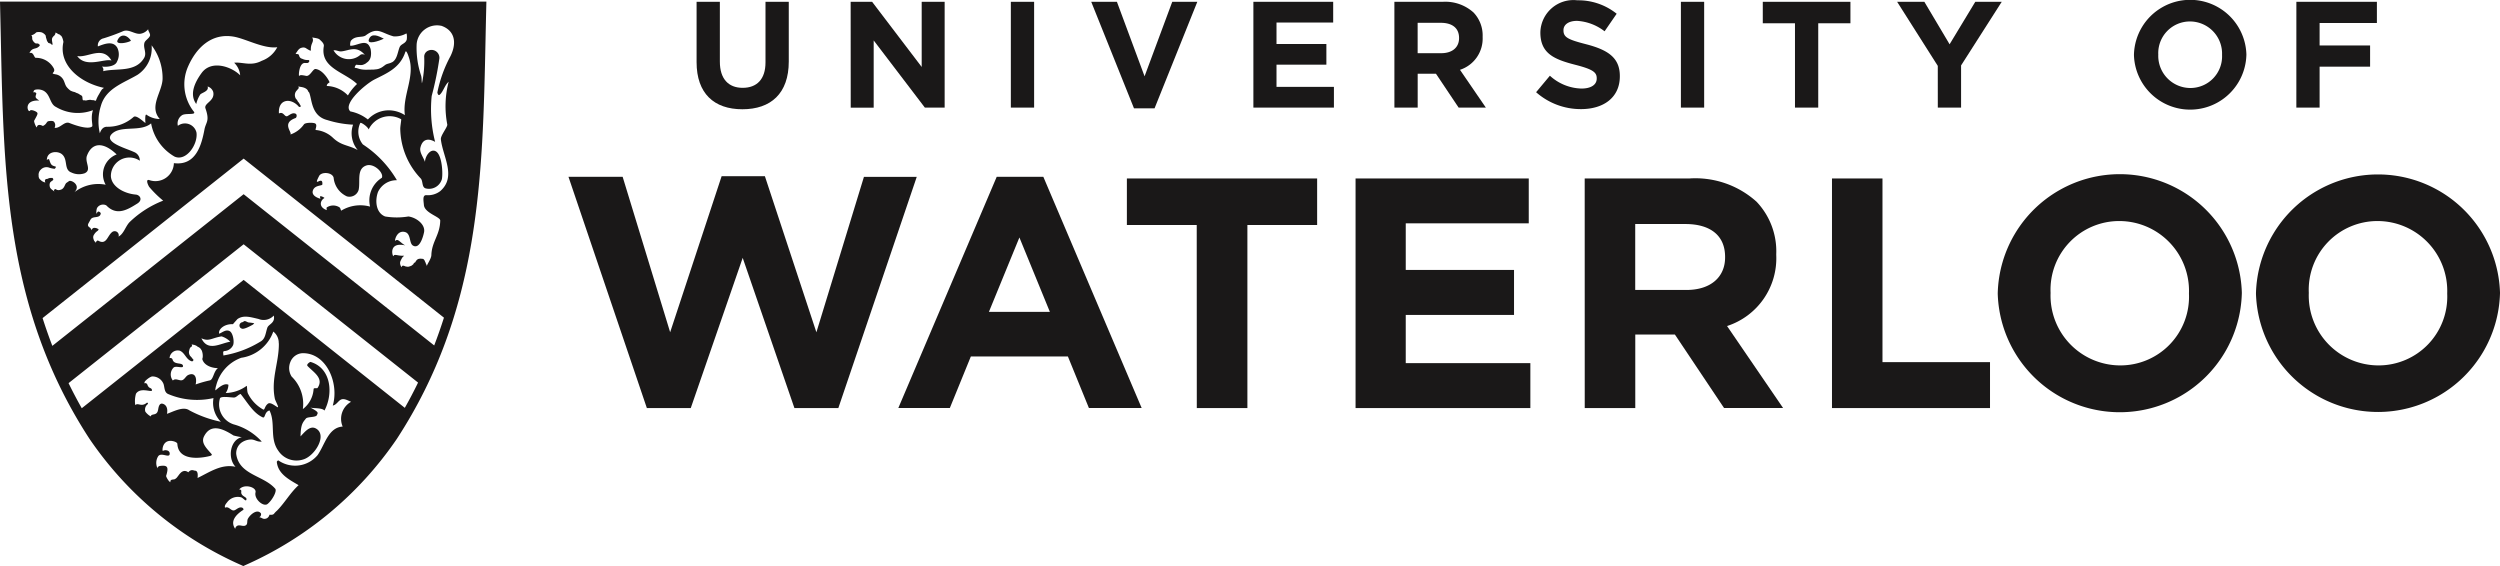
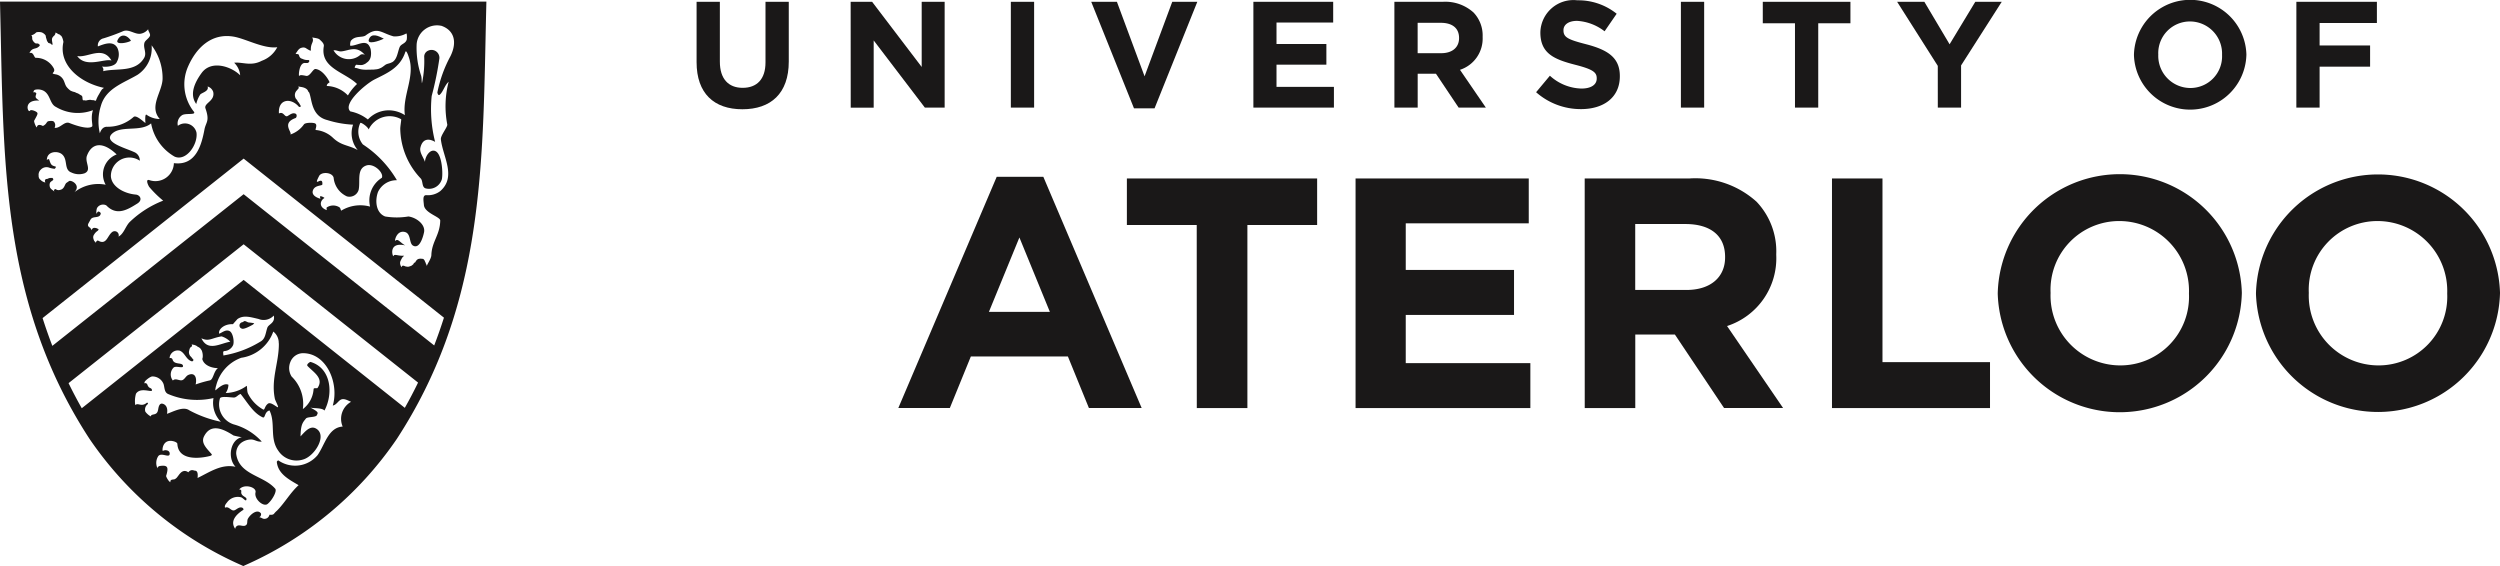
<svg xmlns="http://www.w3.org/2000/svg" id="Group_164" data-name="Group 164" width="183.671" height="41.588" viewBox="0 0 183.671 41.588">
  <defs>
    <clipPath id="clip-path">
      <rect id="Rectangle_106" data-name="Rectangle 106" width="183.671" height="41.588" fill="none" />
    </clipPath>
  </defs>
-   <path id="Path_855" data-name="Path 855" d="M82.6,25.646h3.98l3.49,11.419L93.852,25.6H97.03l3.784,11.468,3.493-11.419h3.88l-5.761,16.987H99.2L95.4,31.6,91.585,42.633H88.358Z" transform="translate(-40.835 -12.655)" fill="#1a1818" />
  <path id="Path_856" data-name="Path 856" d="M141.668,35.614l-2.239-5.468-2.241,5.468Zm-3.905-9.927h3.423l7.226,16.99h-3.876l-1.543-3.786h-7.132l-1.543,3.786h-3.785Z" transform="translate(-64.535 -12.7)" fill="#1a1818" />
  <path id="Path_857" data-name="Path 857" d="M168.878,29.35h-5.132v-3.42h13.978v3.42H172.6V42.8h-3.717Z" transform="translate(-80.956 -12.82)" fill="#1a1818" />
  <path id="Path_858" data-name="Path 858" d="M196.976,25.93H209.7v3.3h-9.037v3.423h7.955v3.305h-7.955V39.5h9.155v3.3H196.976Z" transform="translate(-97.385 -12.82)" fill="#1a1818" />
  <g id="Group_165" data-name="Group 165" transform="translate(0 0)">
    <g id="Group_164-2" data-name="Group 164" clip-path="url(#clip-path)">
      <path id="Path_859" data-name="Path 859" d="M237.741,34.123c1.809,0,2.845-.965,2.845-2.386V31.69c0-1.591-1.112-2.411-2.918-2.411h-3.685v4.844Zm-7.47-8.193h7.714a6.714,6.714,0,0,1,4.914,1.712,5.284,5.284,0,0,1,1.445,3.85v.052a5.235,5.235,0,0,1-3.614,5.229l4.118,6.024H240.51L236.9,37.4h-2.913v5.4h-3.713Z" transform="translate(-113.846 -12.82)" fill="#1a1818" />
      <path id="Path_860" data-name="Path 860" d="M266.205,25.93h3.71V39.423h7.9V42.8H266.205Z" transform="translate(-131.612 -12.82)" fill="#1a1818" />
      <path id="Path_861" data-name="Path 861" d="M304.339,34.125v-.051a5.125,5.125,0,0,0-5.106-5.3,5.046,5.046,0,0,0-5.062,5.255v.046a5.128,5.128,0,0,0,5.111,5.305,5.043,5.043,0,0,0,5.057-5.255m-14.049,0v-.051a8.97,8.97,0,0,1,17.933-.046v.046a8.97,8.97,0,0,1-17.933.051" transform="translate(-143.519 -12.534)" fill="#1a1818" />
      <path id="Path_862" data-name="Path 862" d="M341.865,34.125v-.051a5.127,5.127,0,0,0-5.11-5.3,5.047,5.047,0,0,0-5.06,5.255v.046A5.128,5.128,0,0,0,336.8,39.38a5.047,5.047,0,0,0,5.065-5.255m-14.05,0v-.051a8.968,8.968,0,0,1,17.928-.046v.046a8.968,8.968,0,0,1-17.928.051" transform="translate(-162.072 -12.534)" fill="#1a1818" />
      <path id="Path_863" data-name="Path 863" d="M101.22,4.7V.263h1.71v4.4c0,1.265.633,1.92,1.676,1.92s1.677-.633,1.677-1.865V.263h1.71V4.648c0,2.354-1.322,3.509-3.408,3.509S101.22,6.991,101.22,4.7" transform="translate(-50.043 -0.13)" fill="#1a1818" />
      <path id="Path_864" data-name="Path 864" d="M123.608.263h1.577l3.642,4.786V.263h1.687V8.035H129.06L125.3,3.1v4.94h-1.687Z" transform="translate(-61.112 -0.13)" fill="#1a1818" />
      <rect id="Rectangle_104" data-name="Rectangle 104" width="1.71" height="7.772" transform="translate(74.265 0.133)" fill="#1a1818" />
      <path id="Path_865" data-name="Path 865" d="M158.566.263h1.887l2.032,5.474L164.518.263h1.842L163.218,8.09h-1.51Z" transform="translate(-78.395 -0.13)" fill="#1a1818" />
      <path id="Path_866" data-name="Path 866" d="M182.127.263h5.863V1.785h-4.164V3.361h3.664V4.882h-3.664V6.514h4.218v1.52h-5.917Z" transform="translate(-90.043 -0.13)" fill="#1a1818" />
      <path id="Path_867" data-name="Path 867" d="M202.616.263h3.553a3.093,3.093,0,0,1,2.265.789,2.44,2.44,0,0,1,.666,1.776V2.85a2.414,2.414,0,0,1-1.665,2.409l1.9,2.775h-2l-1.664-2.487h-1.343V8.035h-1.71Zm3.442,3.775c.832,0,1.31-.444,1.31-1.1V2.917c0-.733-.511-1.111-1.343-1.111h-1.7V4.038Z" transform="translate(-100.173 -0.13)" fill="#1a1818" />
      <path id="Path_868" data-name="Path 868" d="M223.213,6.794l1.011-1.21a3.564,3.564,0,0,0,2.32.943c.7,0,1.121-.278,1.121-.733V5.772c0-.432-.266-.655-1.565-.988-1.565-.4-2.576-.833-2.576-2.376V2.386a2.431,2.431,0,0,1,2.72-2.343,4.5,4.5,0,0,1,2.886.988l-.888,1.289a3.646,3.646,0,0,0-2.02-.766c-.655,0-1,.3-1,.677v.022c0,.511.334.676,1.677,1.021,1.576.411,2.464.978,2.464,2.332v.022c0,1.544-1.178,2.409-2.854,2.409a4.944,4.944,0,0,1-3.3-1.243" transform="translate(-110.356 -0.021)" fill="#1a1818" />
      <rect id="Rectangle_105" data-name="Rectangle 105" width="1.709" height="7.772" transform="translate(123.493 0.133)" fill="#1a1818" />
      <path id="Path_869" data-name="Path 869" d="M258.515,1.84H256.15V.263h6.439V1.84h-2.365V8.035h-1.709Z" transform="translate(-126.641 -0.13)" fill="#1a1818" />
      <path id="Path_870" data-name="Path 870" d="M278.658,4.97,275.672.263h2l1.854,3.12,1.887-3.12h1.943l-2.986,4.674v3.1h-1.71Z" transform="translate(-136.292 -0.13)" fill="#1a1818" />
      <path id="Path_871" data-name="Path 871" d="M310.082,4.041V4.019A4.132,4.132,0,0,1,318.343,4v.022a4.132,4.132,0,0,1-8.261.022m6.473,0V4.019A2.361,2.361,0,0,0,314.2,1.577,2.325,2.325,0,0,0,311.869,4v.022a2.362,2.362,0,0,0,2.355,2.443,2.325,2.325,0,0,0,2.331-2.421" transform="translate(-153.304 0)" fill="#1a1818" />
      <path id="Path_872" data-name="Path 872" d="M333.684.263H339.6V1.818h-4.209V3.472H339.1V5.026h-3.709V8.035h-1.709Z" transform="translate(-164.973 -0.13)" fill="#1a1818" />
      <path id="Path_873" data-name="Path 873" d="M6.262,4.837c.021.018.013,0-.021-.023-.007,0,0,0,.021.023" transform="translate(-3.084 -2.379)" fill="#1a1818" />
      <path id="Path_874" data-name="Path 874" d="M49.446,30.273c.023.032,0-.012,0,0" transform="translate(-24.446 -14.966)" fill="#1a1818" />
      <path id="Path_875" data-name="Path 875" d="M40.269,74.185l-.031.03-.017.018Z" transform="translate(-19.885 -36.677)" fill="#1a1818" />
      <path id="Path_876" data-name="Path 876" d="M55.761,5.611h0c-.016.019.038-.023,0,0" transform="translate(-27.566 -2.771)" fill="#1a1818" />
      <path id="Path_877" data-name="Path 877" d="M8.628,3.089c.185-.455.623-.505.987,0,.005.006-.016.036-.058.054-.323.15-1.055.249-.929-.058M35.734.23l-.008.349q-.029,1.2-.053,2.387c-.215,10.3-.419,20.035-6.512,29.384a26.379,26.379,0,0,1-11.142,9.284l-.143.067-.143-.066A26.353,26.353,0,0,1,6.572,32.35C.478,23,.276,13.263.061,2.956Q.036,1.77.008.579L0,.23Zm-5.7,4.083c-.011-.032-.184-.6-.259-.369-.384,1.158-1.328,1.539-2.262,2.01-.643.328-2.373,1.792-1.773,2.345a3.017,3.017,0,0,1,1.288.594,2.085,2.085,0,0,1,1.659-.67,2.217,2.217,0,0,1,1.059.35c-.2-1.442.783-2.846.288-4.26m-4.3-.837c.459.024,1.127-.5,1.406.035a.736.736,0,0,1,.1.276.573.573,0,0,0,.008.058,1.37,1.37,0,0,1,0,.372.717.717,0,0,1-.194.414.994.994,0,0,1-.119.094c-.018.017-.037.031-.055.046a.745.745,0,0,1-.164.082.413.413,0,0,1-.131.037.675.675,0,0,1-.083.006c-.005,0-.158-.014-.163-.013-.111.01-.127-.049-.2.017a.289.289,0,0,0-.076.2.738.738,0,0,1,.208.036,1.757,1.757,0,0,0,.305.078,2.125,2.125,0,0,0,.4.021c.077,0,.313-.006.391-.006a1.059,1.059,0,0,0,.191-.015,1.081,1.081,0,0,0,.238-.036,1.3,1.3,0,0,0,.235-.1c.1-.059.185-.13.28-.2.156-.106.385-.1.522-.221l-.062.05c.406-.194.431-.734.585-1.119.107-.261.409-.246.519-.539.033-.084.033-.5-.03-.474a1.666,1.666,0,0,1-.935.21c-.922-.255-1.156-.727-2.039-.073-.261.194-.768-.013-1.1.409a.778.778,0,0,0-.042.354m-1.226.334a1.294,1.294,0,0,0,1.985.324.331.331,0,0,1,.322.018c-.628-.738-1.192-.3-1.759-.259-.147.011-.366-.111-.547-.083m-2.783.269c.047-.005.194.007.219.045.043.067.044.143.095.206.062.079.114.082.206.12a.835.835,0,0,0,.423.073l.034.019c.07.045-.005.171-.085.195s-.227-.014-.309.018c-.37.136-.371,1.046-.32.94s.329-.04.505-.006c.286.058.5-.522.689-.505.444.04.86.593,1.029.955.031.067-.186.07-.2.293a2.24,2.24,0,0,1,1.554.695,3.8,3.8,0,0,1,.67-.841c-.91-.885-2.72-1.159-2.441-2.773.037-.208-.2-.39-.3-.491s-.386-.119-.55-.158c.172.358-.14.393-.1.961,0,.018-.051.006-.07,0a2.323,2.323,0,0,1-.305-.179.381.381,0,0,0-.284-.027.393.393,0,0,0-.174.075.793.793,0,0,0-.19.229.507.507,0,0,1-.037.048.28.28,0,0,0-.061.112M20.486,8.453c.365-.187.418.319.651.181.2-.119.374-.26.58-.166.124.058.087.286-.014.323-1.05.373-.2,1.063-.372,1.206a2.018,2.018,0,0,0,1-.745c.086-.129.591-.142.779-.085.287.087-.02.524.109.5a2.107,2.107,0,0,1,1.242.57c.623.592,1.1.509,1.82.9a1.916,1.916,0,0,1-.341-1.864,7.422,7.422,0,0,1-1.889-.336c-1.2-.3-1.122-1.523-1.337-2.023l-.072-.083c-.056-.207-.315-.3-.521-.328-.021,0-.042-.008-.064-.012a1.06,1.06,0,0,0-.163-.015.088.088,0,0,1,.029.142s0,.021-.017.015c.01.021-.019.021-.024.037s-.029.023-.038.039,0,.018-.009.023a.481.481,0,0,0-.142.531.244.244,0,0,0,.051.106c.017.019.032.039.049.058.055.05.081.171.16.222l.134.235c.066.058-.094.118-.134.068-.573-.673-1.535-.581-1.46.5m7.566,4.713c.141-.366-.6-1.091-1.16-.888-.713.254-.417,1.155-.55,1.785a.7.7,0,0,1-.865.479,1.672,1.672,0,0,1-.972-1.369c-.1-.411-.9-.46-1.07-.124-.49.955.292-.11.241.614-.009.123-.573.03-.7.46-.086.292.191.488.54.591.064.019-.068-.144.02-.18.063-.025.319.112.289.13-.335.2-.422.681.179.889,0,0-.043-.172,0-.2a.854.854,0,0,1,.96.015h-.009a.66.66,0,0,0,.041.06.821.821,0,0,0,.063.165,2.7,2.7,0,0,1,2.123-.3,1.961,1.961,0,0,1,.867-2.117m-16.952-4c-.777.669-2.214.117-2.881.771-.635.621.989,1.042,1.621,1.335a.665.665,0,0,1,.427.642,1.359,1.359,0,0,0-2.124,1.136c.044.79,1.012,1.282,1.818,1.349.335.027.537.4.129.657-.716.448-1.515.946-2.285.137a.515.515,0,0,0-.683.2.959.959,0,0,0-.04.423c.041-.073.091-.176.156-.169s.169.089.159.147c-.067.4-.588.14-.749.447,0,.008-.012.014-.016.021-.011.025-.024.047-.036.07-.106.209-.251.342.009.5-.007-.038.129.167.126.2a.2.2,0,0,1,.211-.187l.115.013.114.051c.127.028.033.133-.017.166a.8.8,0,0,0-.241.257.338.338,0,0,0-.066.256.97.97,0,0,0,.063.2c.017.039.053.06.082.094a.709.709,0,0,1,.059.074c-.029-.1.111-.2.143-.179.646.376.684-.384,1.071-.643a.3.3,0,0,1,.44.353c.386-.205.5-.726.8-1.051a7.385,7.385,0,0,1,2.479-1.59,7.626,7.626,0,0,1-1.029-1.013c-.118-.192-.259-.57,0-.5A1.359,1.359,0,0,0,12.775,12.1c1.609.208,2.027-1.313,2.245-2.462.1-.558.41-.606.076-1.557-.138-.4.714-.527.569-1.213a.623.623,0,0,0-.413-.4c.131.37-.488.463-.556.614a2.192,2.192,0,0,0-.278.675c-.524-.725-.1-1.6.392-2.278.718-.989,2.207-.469,2.835.168a1.456,1.456,0,0,0-.441-.923c.586-.075,1.223.282,2.022-.142a2.069,2.069,0,0,0,1.145-1c-.982.135-2.313-.621-3.2-.775-1.649-.286-2.756.838-3.347,2.18a3.237,3.237,0,0,0,.427,3.342c.16.253-.566.086-.853.235a.722.722,0,0,0-.33.793.868.868,0,0,1,1.368.5c.115.873-.764,2.142-1.613,1.761A3.54,3.54,0,0,1,11.1,9.167m.038-5.724a2.335,2.335,0,0,1-1.03,2.164c-1.044.618-2.343,1-2.7,2.3a3.787,3.787,0,0,0-.073,2c.08-.245.226-.471.506-.48A2.855,2.855,0,0,0,9.822,8.7c.24-.172.88.531.865.431-.018-.118-.047-.69.084-.584a1.7,1.7,0,0,0,.968.311c-.823-.932.192-1.989.206-2.969a4,4,0,0,0-.807-2.446M7.19,3.525c.481-.188,1.12-.441,1.429.1a1.121,1.121,0,0,1-.024,1.018c-.115.322-.682.415-1.108.36a.3.3,0,0,1,.088.342c.961-.242,2.367.119,3.011-.971.219-.371-.081-.735.023-1.107.049-.183.3-.3.4-.5.079-.156-.136-.364-.122-.51a.9.9,0,0,1-.618.343c-.423.011-.8-.352-1.212-.2a14.862,14.862,0,0,1-1.445.53.529.529,0,0,0-.421.586m-1.528.7c.621.933,2.046.171,2.527.346C7.536,3.43,6.413,4.4,5.662,4.227m-2.8-.7c-.238.241-.5.046-.7.492.3-.129.333.327.46.344a1.478,1.478,0,0,1,1.321.759c.192.354-.343.37.141.453a.791.791,0,0,1,.534.341c.13.184.148.428.288.6a1.49,1.49,0,0,0,.262.249,1.107,1.107,0,0,0,.3.109c.066.017.105.051.168.073a.652.652,0,0,1,.194.094c.048.039.168.081.2.137.049.1.01.2.062.293.016.028.091,0,.123.014a.33.33,0,0,0,.115.011,1.622,1.622,0,0,1,.231-.044c.132-.016.117.026.289.018.036,0,.051.027.1.027.033,0,.091.035.1.005a2.253,2.253,0,0,1,.233-.478,2.961,2.961,0,0,1,.208-.339c-.014,0,.156-.115.142-.117-1.775-.377-3.354-1.7-2.973-3.37,0-.016-.068-.432-.221-.489-.012-.006-.037-.053-.063-.059a.52.52,0,0,1-.181-.088c-.02-.015-.1-.042-.1-.072-.032.069-.025.132-.073.194a.248.248,0,0,1-.067.07c-.032.017-.034.047-.059.068-.133.134-.061.336-.041.489.006.039.022.086-.025.095s-.011-.015-.077-.056c-.016-.009-.038-.034-.055-.042s-.139-.028-.157-.055-.012-.039-.038-.063c-.062-.055-.067-.165-.112-.278a.833.833,0,0,1-.027-.142c0-.088-.173-.217-.2-.225a.4.4,0,0,0-.14-.061A.871.871,0,0,0,2.7,2.481a.148.148,0,0,0-.061.034.7.7,0,0,1-.346.195l-.017,0,.017,0c.014,0,.023.021.031.031.07.089.019.2.061.3a.629.629,0,0,0,.195.24c.081.063.222-.021.284.089,0,0,.132.031,0,.161M3.153,9.37c.323-.159.233-.336.448-.36.333-.038.385.019.449.22a.494.494,0,0,1-.039.278c.413.049.714-.506,1.088-.357.541.215,1.387.48,1.665.257.087-.069-.131-.585.065-1.2a3.122,3.122,0,0,1-2.714-.235c-.468-.223-.4-.914-.918-1.194a.927.927,0,0,0-.611-.073.17.17,0,0,0-.116.213c.085-.091.21.042.2.077-.078.254-.117.291.217.506-1.238-.068-.819.985-.676.737.059-.106.516.063.541.188.015.081-.028.17-.239.549-.046.084.182.59.2.477.04-.242.312-.157.44-.081m-.179,3.951a.674.674,0,0,0,.367.2c-.02-.014-.031-.06-.037-.083a.162.162,0,0,1,.026-.13c.039-.065.117-.035.181-.064a.442.442,0,0,1,.31-.052L3.8,13.173c.079.011.156.113.091.177s-.171.1-.222.205a.477.477,0,0,0,.025.369.738.738,0,0,0,.2.178l.1.084c0-.029-.059-.067,0-.142.013-.018.083-.048.1-.034a.344.344,0,0,0,.323.053.373.373,0,0,0,.206-.107c.127-.126.135-.262.239-.393l.216-.149c.179-.091.891.319.385.826a2.835,2.835,0,0,1,2.3-.555,1.565,1.565,0,0,1,.808-2.224c-.983-.943-1.809-.892-2.181.088-.184.485.386,1.059-.186,1.3a1.28,1.28,0,0,1-.952-.059c-.591-.209-.23-.966-.71-1.352-.325-.26-1.1-.216-1.1.438.033-.034.111-.111.169-.044.126.341.125.433.463.515.077.019-.03.184-.087.168a2.53,2.53,0,0,1-.33-.068.59.59,0,0,0-.409-.027.575.575,0,0,0-.239.145.977.977,0,0,0-.069.074.523.523,0,0,0-.1.391.239.239,0,0,0,.009.1c.013.031.011.07.032.093s.053.066.087.1m8.65,16.893c.029-.2.089-.545.386-.422.27.112.326.419.263.722.432-.14,1.19-.582,1.643-.256a8.474,8.474,0,0,0,2.319.841,1.974,1.974,0,0,1-.544-1.741,5.437,5.437,0,0,1-3.337-.3c-.284-.133-.246-.461-.332-.732a.879.879,0,0,0-.828-.558c-.187.013-.635.4-.55.425-.029-.006-.028.059-.043.085a.163.163,0,0,1,.23.091.547.547,0,0,0,.108.186c.063.062.173.077.208.145.2.387-.782-.233-1.151.34a1.95,1.95,0,0,0-.054.833c.225-.205.449.183.871-.189.047.042.1.068.033.132a.493.493,0,0,0-.16.542,1.209,1.209,0,0,0,.4.349c.035-.254.467,0,.534-.5m2.483-3.547c-.435-.126-.5-.629-.891-.784a.6.6,0,0,0-.747.551.164.164,0,0,1,.217.091c.107.441.755.179.77.489.012.2-.485-.035-.681.1a.714.714,0,0,0-.066.96c.236-.225.529.1.758-.058.161-.115.217-.278.381-.351.5-.219.645.239.534.7a8.348,8.348,0,0,1,1.047-.3c.262-.071.274-.674.595-.9-.456,0-1.018-.2-1.146-.646-.012-.046.021-.1.025-.156a1.066,1.066,0,0,0-.069-.488.48.48,0,0,0-.035-.056c-.018-.025-.033-.052-.051-.078a.548.548,0,0,0-.176-.132c-.029-.019-.064-.025-.085-.053l.006.006a.337.337,0,0,0-.128-.072.538.538,0,0,0-.149-.043c-.013,0-.106-.024-.12-.029,0,.031.04.119.015.141-.059.055-.08.042-.128.113a.294.294,0,0,0-.043.087,2.085,2.085,0,0,0-.05.212.79.79,0,0,0,.021.159c.006.019.045.1.056.119,0,0,.089.1.085.092.1.108.019.046.147.173.065.061-.03.169-.093.15m6.382-1.331a1.043,1.043,0,0,0-.4-.854A2.942,2.942,0,0,1,17.726,26.4a2.918,2.918,0,0,0-1.842,2.035,1.233,1.233,0,0,0-.065.347c-.01.089.564-.6.964-.4a1.12,1.12,0,0,1-.2.606,2.7,2.7,0,0,0,1.529-.52c.055-.059.021.354.1.547A2.726,2.726,0,0,0,19.335,30.2c.117.068.1-.232.344-.423.195-.154.548.178.714.252.138.062-.165-.457-.2-.623-.3-1.463.314-2.669.293-4.068M20.111,23.3a1.008,1.008,0,0,1-1.118.248c-.617-.144-1.105-.3-1.551.009.016-.012-.34.374-.322.375-.683-.037-1.118.425-1.012.7.253-.111.493-.333.767-.189.237.125.351.762.252,1.023a.753.753,0,0,1-.64.441c-.146.007-.069.21-.076.323a7.572,7.572,0,0,0,2.7-1.005c.4-.212.389-.624.531-1.036.094-.268.6-.339.471-.893m-5.317,1.67c.481,1.014,1.382.369,2.123.254a1.515,1.515,0,0,0-.64-.393c-.739.12-.921.4-1.482.14m-.279,10.262c.891-.431,1.74-1.045,2.785-.821-.608-.637-.393-2,.468-2.173a5.618,5.618,0,0,1-.614-.127c-.748-.476-1.664-.929-2.167.066-.25.493.209.892.553,1.3.062.073-.038.119-.118.14-.819.209-2.327.332-2.395-.891-.007-.124-.324-.228-.528-.22-.606.019-.6.79-.527.738.132-.1.538-.065.489.243-.046.291-.61-.15-.836.141a.914.914,0,0,0-.049.91c-.027-.1.087-.172.148-.182.629-.1.664.115.478.723-.014.047.186.431.318.465a.179.179,0,0,1,.01-.116.151.151,0,0,1,.08-.063c.068-.022.138-.019.207-.035a.39.39,0,0,0,.089-.052.452.452,0,0,0,.118-.118c.147-.184.276-.419.522-.442a.419.419,0,0,1,.283.1l0,0c.218-.265.4-.124.494-.121.228.008.212.328.189.531m11.292-5.587c-.2-.073-.449-.235-.669-.194-.268.047-.383.41-.69.466.481-1.622-.449-3.888-2.236-3.847a1.01,1.01,0,0,0-.878.643,1.161,1.161,0,0,0,.093,1.075,2.8,2.8,0,0,1,.823,2.388,2,2,0,0,0,.788-1.455c0-.142.253-.038.293-.1.488-.716-.31-1.158-.734-1.609-.116-.12.181-.31.219-.3,1.533.457,1.678,2.345,1.021,3.572-.174-.218-.823-.147-1.042-.221.716.363.53.412.5.532-.054.216-.7.121-.822.278-.216.278-.377.4-.393,1.308.3-.32.687-.806,1.109-.59.9.464-.045,2.023-.9,2.282a1.6,1.6,0,0,1-1.848-.646c-.651-.915-.178-2.022-.641-2.952-.385.1-.3.6-.5.508-.707-.328-1.11-1.085-1.624-1.72-.212.075-.306.273-.51.264-.3-.013-.876-.108-1,.044a1.541,1.541,0,0,0,1.008,1.93,4.318,4.318,0,0,1,2.058,1.264c-.359.029-.484-.145-.777-.156a1.285,1.285,0,0,0-.689.214.975.975,0,0,0-.412.843c.2,1.557,2.026,1.578,2.868,2.563.145.168-.221.846-.566,1.119-.294.235-1-.352-.884-.85.094-.4-.868-.663-1.2-.208.134-.014.167.073.155.136-.06.366.4.381.381.566-.02.257-.243-.108-.419-.141a.979.979,0,0,0-1,.369c-.068.092-.22.243-.153.4.3-.144.451.318.727.175.168-.086.305-.235.508-.184.08.021.164.131.091.178-.54.347-.972.833-.581,1.385a.285.285,0,0,1,.194-.243c.158-.046.367.064.52.013.251-.084.121-.333.218-.512.15-.282.66-.746.946-.408.053.062.012.289-.143.292.159,0,.3.151.435.123a.46.46,0,0,0,.113-.024.284.284,0,0,0,.088-.048.4.4,0,0,0,.146-.231c.115.009.262.022.339-.079a1.714,1.714,0,0,1,.214-.221l-.017.018.048-.048-.031.03c.566-.569.979-1.32,1.587-1.87-.673-.4-1.508-.811-1.6-1.7-.007-.061.094-.128.117-.117a2.149,2.149,0,0,0,2.876-.389c.544-.775.781-2.028,1.844-2.1a1.438,1.438,0,0,1,.626-1.824m4.9-1.418L17.9,18.061,5.037,28.263q.451.925.97,1.843L17.9,20.678l11.841,9.4q.52-.92.969-1.847m1.9-4.783L17.9,11.766,3.129,23.482q.325,1.023.716,2.042L17.9,14.382l14,11.112q.391-1.019.717-2.046M32.42,2.01a1.5,1.5,0,0,0-1.81,1.357,6.4,6.4,0,0,0,.331,2.311c.053.184.021.392.061.552a7.728,7.728,0,0,0,.163-1.964.481.481,0,0,1,.294-.431.58.58,0,0,1,.823.564,23.273,23.273,0,0,1-.567,2.768,9.731,9.731,0,0,0,.253,3.372c-.436-.256-.911-.269-1.079.411-.092.362.235.741.334,1.061.011-.435.421-1.028.82-.764.488.326.507,1.886.4,2.093a.98.98,0,0,1-1.17.615c-.3-.089-.182-.54-.365-.732a5.412,5.412,0,0,1-1.5-3.6c-.014-.2.093-.737.064-.749a1.709,1.709,0,0,0-2.386.749c-.092-.227-.577-.545-.616-.474a1.48,1.48,0,0,0,.19,1.576,7.919,7.919,0,0,1,2.5,2.63,1.5,1.5,0,0,0-1.389.863c-.236.642-.155,1.536.524,1.8a5.178,5.178,0,0,0,1.71,0c.587.077,1.245.582,1.153,1.14-.005.028-.252,1.324-.815,1-.3-.173-.133-.886-.6-1-.624-.151-.778.721-.7.647.2-.19.337.122.723.337-1.307-.284-.9.915-.854.783.068-.187.3.007.773-.024.017,0-.1.1-.108.108a1.777,1.777,0,0,0-.162.306.334.334,0,0,0-.015.188.39.39,0,0,0,.063.176.071.071,0,0,0,.033.03c.006,0,.024.031.028.031.028,0-.026-.092.05-.1a.443.443,0,0,1,.088-.005c.035.013.079.036.115.047s.069.015.106.021a.335.335,0,0,0,.2-.014.926.926,0,0,0,.174-.07c-.007.007,0,.007.019-.009l-.019.009a.542.542,0,0,1,.1-.078c.081-.175.131-.124.149-.155.139-.265.26-.29.567-.252.03,0,.086.065.105.092s.085.2.074.138c.022.123.1.2.108.319-.013-.133.323-.535.332-.83.031-1,.634-1.47.651-2.538,0-.279-1.15-.541-1.2-1.141-.023-.3-.122-.73.176-.722a1.485,1.485,0,0,0,1.029-.3c1.207-1.063.188-2.514.042-3.8-.032-.281.488-.886.472-1.086a7.125,7.125,0,0,1,.1-3.147c-.3.271-.395.72-.649.949-.124.114-.186-.139-.177-.178a9.515,9.515,0,0,1,.962-2.655c.515-1.058.257-1.918-.695-2.234m-4.225.944h0l0,0M18.678,23.875s0-.014-.011-.015a3.582,3.582,0,0,0-.387-.053c-.1-.012-.172-.08-.27-.1a.133.133,0,0,0-.076.006c-.037.015-.051.041-.081.057-.047.022-.114.022-.157.059a.268.268,0,0,0-.095.134.262.262,0,0,0,.042.216.294.294,0,0,0,.137.082c.158.059.625-.2.794-.294a.493.493,0,0,0,.1-.1" transform="translate(0 -0.114)" fill="#1a1818" />
-       <path id="Path_878" data-name="Path 878" d="M59.878,38.569l-.019.009c-.007.007,0,.007.019-.009" transform="translate(-29.593 -19.068)" fill="#1a1818" />
      <path id="Path_879" data-name="Path 879" d="M54.682,5.375c-.4-.2-.915-.46-1.1.071-.133.388.749.117,1.094-.068-.016.019.038-.023,0,0" transform="translate(-26.486 -2.537)" fill="#1a1818" />
    </g>
  </g>
</svg>